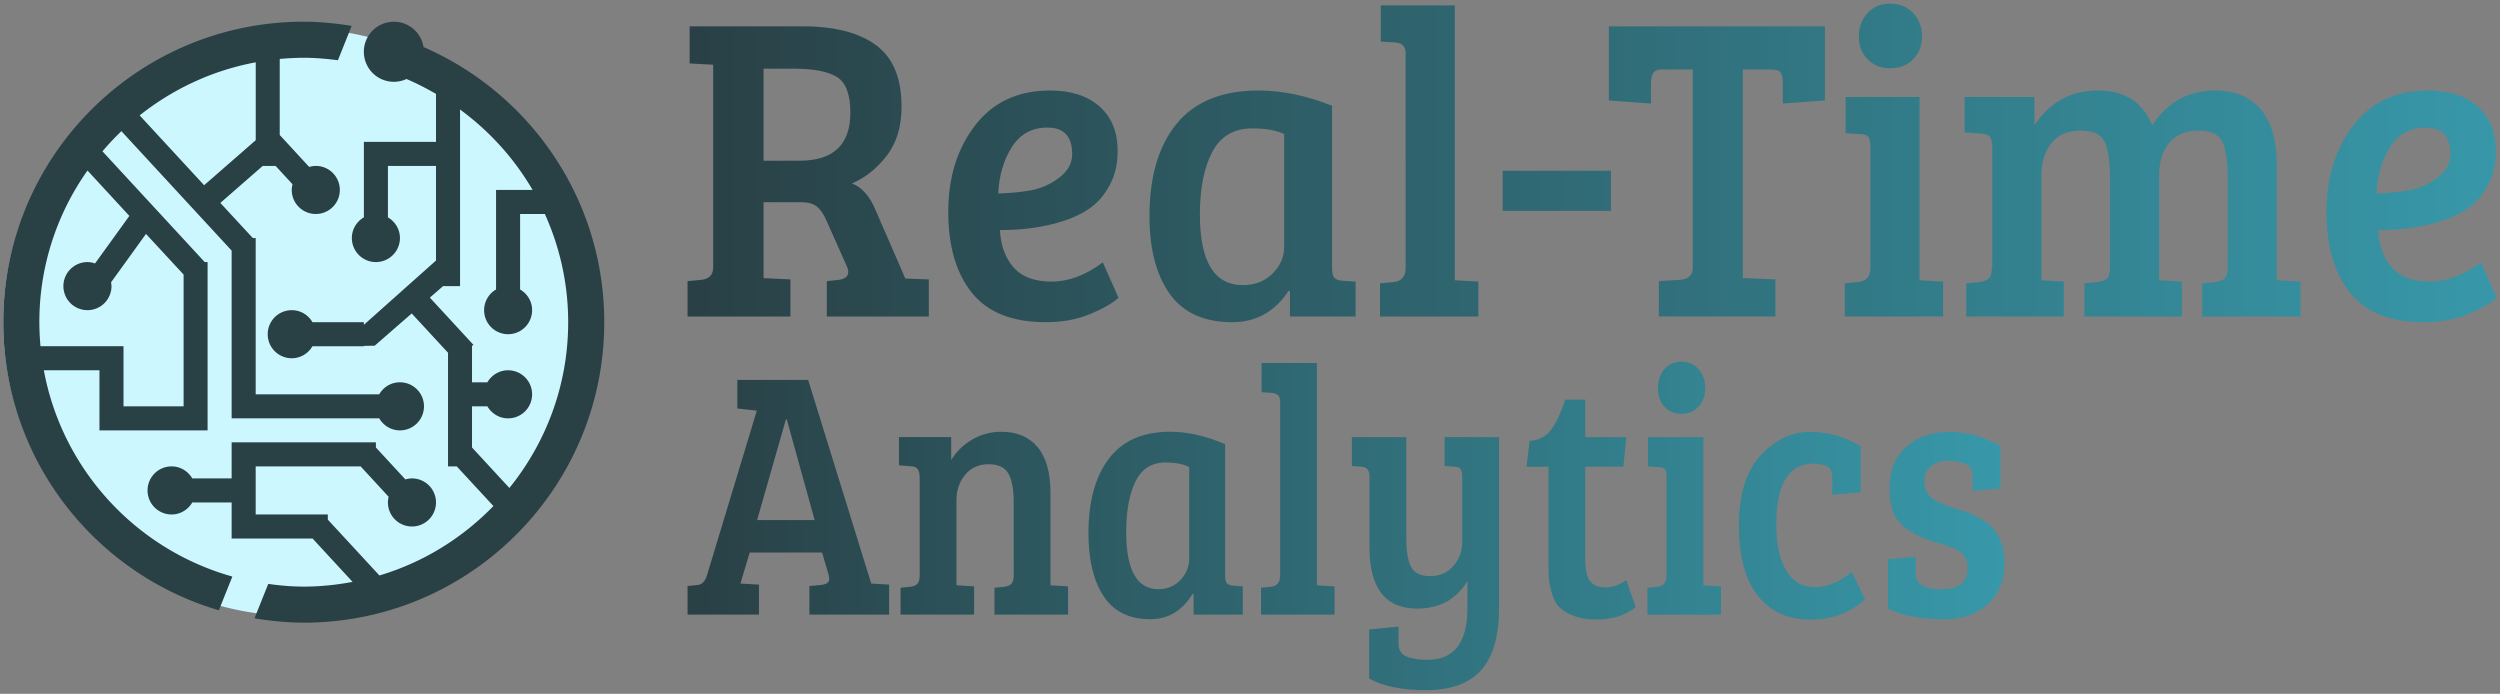
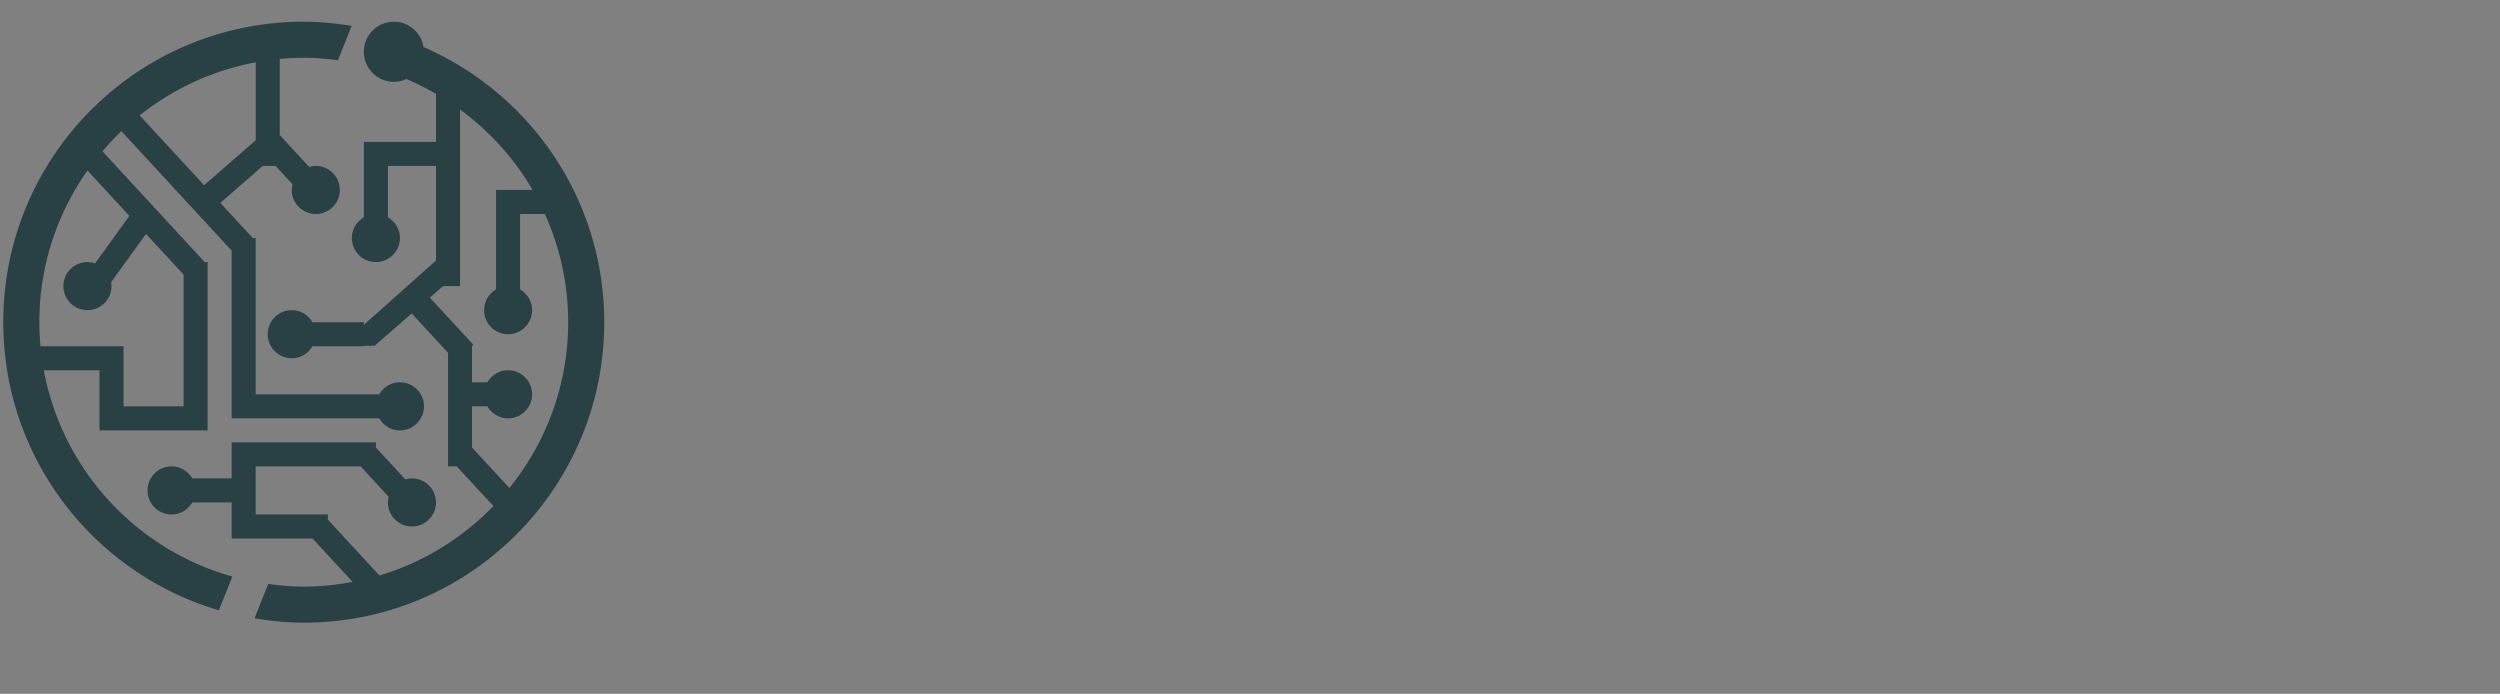
<svg xmlns="http://www.w3.org/2000/svg" width="418" height="116" version="1.2">
  <rect width="100%" height="100%" fill="#808080" stroke="none" />
  <defs>
    <linearGradient id="a" x2="1" gradientTransform="matrix(302.485 0 0 53.258 114.962 27.24)" gradientUnits="userSpaceOnUse">
      <stop offset="0" stop-color="#294045" />
      <stop offset="1" stop-color="#3798a9" />
    </linearGradient>
    <linearGradient id="b" x2="1" gradientTransform="matrix(220.194 0 0 54.935 114.962 87.922)" gradientUnits="userSpaceOnUse">
      <stop offset="0" stop-color="#294045" />
      <stop offset="1" stop-color="#3798a9" />
    </linearGradient>
  </defs>
-   <path d="M.55 53.87c0 13.03 5.18 25.53 14.4 34.74a49.107 49.107 0 0 0 69.48 0 49.107 49.107 0 0 0 14.4-34.74A49.147 49.147 0 0 0 49.69 4.73 49.147 49.147 0 0 0 .55 53.87z" style="fill:#ccf7ff" />
  <path fill-rule="evenodd" d="M50.79 104.11c-2.81 0-5.55-.29-8.24-.73l2.3-5.75c1.95.27 3.92.45 5.94.45 2.79 0 5.52-.29 8.16-.79l-6.69-7.25H38.73v-6.03h-6.58c-.7 1.2-1.98 2.01-3.46 2.01a4.02 4.02 0 0 1 0-8.04c1.48 0 2.76.82 3.46 2.01h6.58v-6.03h24.12v.86l4.93 5.34q.53-.16 1.1-.17a4.02 4.02 0 1 1-4.02 4.02q.01-.49.12-.95l-4.68-5.08H42.75v8.04h12.06v.86l8.63 9.34c7.34-2.19 13.86-6.25 19.06-11.61l-6.13-6.63h-1.46v-19l-6.07-6.57c-1.68 1.46-3.46 3.01-5.19 4.52-.34.3-1 .87-1 .87l-1.81.03v.06h-8.6a3.997 3.997 0 0 1-3.46 2.01 4.02 4.02 0 0 1 0-8.04c1.49 0 2.77.81 3.46 2.01h8.6v.44L72.9 43.56V27.74h-8.04v8.6c1.19.7 2.01 1.98 2.01 3.46a4.02 4.02 0 0 1-8.04 0c0-1.48.81-2.76 2.01-3.46V23.72H72.9V15.7c-1.6-.92-3.23-1.77-4.94-2.49q-.96.45-2.1.47a5.025 5.025 0 0 1 0-10.05c2.51 0 4.57 1.84 4.95 4.23 17.77 7.74 30.22 25.39 30.22 46.01 0 27.74-22.49 50.24-50.24 50.24zm34.16-48.23a4.012 4.012 0 0 1-2.01-7.48V31.76h6.11c-3.07-5.28-7.22-9.85-12.13-13.45v29.53h-2.84q-.98.86-2.21 1.92l7.29 7.9-.31.23h.07v6.03h2.57c.7-1.2 1.98-2.01 3.46-2.01a4.02 4.02 0 0 1 0 8.04c-1.48 0-2.76-.82-3.46-2.01h-2.57v6.88l6.25 6.77C91.3 74.01 95 64.38 95 53.87c0-6.46-1.41-12.57-3.9-18.09h-4.14V48.4c1.2.7 2.01 1.98 2.01 3.46 0 2.22-1.8 4.02-4.02 4.02zM50.79 9.66q-2.03.01-4.02.2v12.71l4.93 5.35q.53-.17 1.1-.18c2.22 0 4.02 1.8 4.02 4.03 0 2.21-1.8 4.01-4.02 4.01-2.22 0-4.02-1.8-4.02-4.01q.01-.5.13-.96l-2.83-3.07h-2.15l-7.09 6.19 5.43 5.87h.48v.52l.02.03-.02.01v25.57h20.66c.69-1.2 1.97-2.01 3.46-2.01a4.02 4.02 0 0 1 0 8.04c-1.49 0-2.77-.82-3.46-2.01H38.73V41.9L20.3 21.93q-1.67 1.6-3.17 3.37l17.1 18.52h.48v.52l.02.02-.02.02v27.58H16.63V61.91h-9.3C10.4 78.54 22.77 91.89 38.85 96.4l-2.26 5.64C15.76 95.91.55 76.68.55 53.87c0-27.75 22.5-50.24 50.24-50.24 2.73 0 5.39.28 8.01.7l-2.3 5.74c-1.88-.24-3.77-.41-5.71-.41zM14.63 28.51a43.755 43.755 0 0 0-8.05 25.36q.01 2.03.19 4.02h13.88v10.05H30.7V45.91l-6.29-6.8-5.84 8.09q.06.31.07.64a4.02 4.02 0 1 1-4.02-4.02q.67.01 1.27.23l5.74-7.95zm28.13-18.09c-7.25 1.34-13.86 4.47-19.41 8.87l10.78 11.68 8.63-7.53z" style="fill:#294045" />
-   <path d="M132.16 52.92h-17.2v-5.91l2.28-.22q2-.22 2-2.04V10.82l-3.93-.21V4.4h18.86q8.01 0 12.29 3.14 4.28 3.14 4.28 10.29 0 4.96-2.45 8.17t-5.84 4.67q2.49.95 3.94 4.45l4.98 11.45 3.93.15v6.2h-17.06v-5.91l2-.22q1.59-.22 1.59-1.31 0-.44-.27-1.02l-3.25-7.3q-.76-1.82-1.69-2.59-.94-.76-2.66-.76h-6.29V46.5l4.49.22zm-4.49-41.44v15.39h6.01q8.5 0 8.5-8.02 0-4.6-2.25-5.98-2.24-1.39-7.22-1.39zm47.94 3.65q5.18 0 8.22 2.66 3.04 2.66 3.04 7.48 0 3.21-1.31 5.65-1.31 2.45-3.25 3.83-1.93 1.39-4.69 2.26-4.63 1.46-10.43 1.46.2 3.87 2.28 6.24 2.07 2.37 6.35 2.37 4.28 0 8.57-3.21l2.62 5.91q-1.38 1.31-4.66 2.7-3.28 1.39-7.5 1.39-8.42 0-12.36-4.93-3.94-4.92-3.94-13.53t4.49-14.45q4.49-5.83 12.57-5.83zm-3.14 16.67q2.52-.48 4.66-2.12 2.14-1.64 2.14-3.9 0-4.45-4.14-4.45-3.87 0-5.94 3.25-2.07 3.24-2.28 7.77 3.04-.08 5.56-.55zm50.25-14.12v27.14q0 1.17.38 1.61.38.43 1.35.51l2.21.14v5.84h-10.98v-4.23l-.21-.08q-3.45 5.26-9.46 5.26-7.05 0-10.43-4.74-3.39-4.75-3.39-12.99 0-9.92 4.56-15.47 4.56-5.54 13.68-5.54 5.87 0 12.29 2.55zm-8.01 23.64v-18.9q-1.93-.95-5.32-.95-4.63 0-6.7 3.94-2.07 3.94-2.07 10.44 0 11.82 7.18 11.82 3.04 0 4.98-1.94 1.93-1.93 1.93-4.41zM230.87.9h12.37v45.96l3.94.22v5.84h-16.44v-5.55l2.28-.21q2-.22 2-2.34V8.85q0-1.6-1.73-1.75l-2.42-.14zm38.48 34.36h-18.1v-6.71h18.1zm13.68 9.48V11.62h-5.39q-1.59 0-1.59 2.26v3.43L269 16.8V4.4h36.13v12.4l-7.04.51v-3.43q0-1.24-.35-1.75t-1.66-.51h-4.69v34.87l5.45.22v6.2h-19.48V47l3.66-.22q2.01-.21 2.01-2.04zm25.56-28.52h12.36v30.64l3.94.22v5.83h-16.44v-5.54l2.28-.22q2-.22 2-2.34V24.53q0-1.24-.38-1.68-.38-.43-1.35-.43l-2.41-.15zm3.66-6.31q-1.45-1.5-1.45-3.83t1.45-3.9q1.45-1.57 3.8-1.57 2.34 0 3.83 1.57 1.48 1.57 1.48 3.9t-1.48 3.83q-1.49 1.5-3.83 1.5-2.35 0-3.8-1.5zm19.13 12.44-2.9-.22v-5.91h11.67v4.74q3.87-5.83 10.61-5.83 6.73 0 9.08 5.83 3.87-5.83 10.5-5.83 4.97 0 7.67 3.17 2.69 3.17 2.69 9.52v19.04l3.94.22v5.84H368.2v-5.55l2.28-.22q1.03-.14 1.48-.62.45-.47.52-1.71v-15.1q0-4.01-.86-5.95-.87-1.93-4.04-1.93-3.18 0-4.87 2.04-1.7 2.04-1.7 5.47v17.51l3.8.22v5.84h-16.3v-5.55l2.28-.22q1.04-.14 1.52-.62.48-.47.48-1.78V29.72q0-4.01-.86-5.95-.86-1.93-4.08-1.93-3.21 0-4.86 2.11-1.66 2.12-1.66 5.26v17.65l3.73.22v5.84h-16.3v-5.55l2.27-.22q1.04-.14 1.52-.62.49-.47.49-1.78h.07V24.61q0-1.24-.38-1.71-.38-.48-1.35-.55zm74.67-7.22q5.18 0 8.22 2.66 3.04 2.66 3.04 7.48 0 3.21-1.31 5.65-1.31 2.45-3.25 3.83-1.93 1.39-4.7 2.26-4.62 1.46-10.43 1.46.21 3.87 2.28 6.24 2.08 2.37 6.36 2.37t8.56-3.21l2.63 5.91q-1.38 1.31-4.66 2.7-3.28 1.39-7.5 1.39-8.43 0-12.36-4.93-3.94-4.92-3.94-13.53t4.49-14.45q4.49-5.83 12.57-5.83zm-3.14 16.67q2.52-.48 4.66-2.12 2.14-1.64 2.14-3.9 0-4.45-4.14-4.45-3.87 0-5.94 3.24-2.07 3.25-2.28 7.77 3.04-.07 5.56-.54z" style="fill:url(#a)" />
-   <path d="m118.22 96.15 8.32-27.49-3.26-.36v-4.78h11.84l10.55 34.05h.05l2.94.18v5.01h-13.33v-4.78l1.96-.17q.88-.12 1.19-.48.31-.35.05-1.29l-1.08-3.66h-12.1l-1.55 5.19 3.1.18v5.01h-11.94v-4.78l1.71-.17q1.08-.12 1.55-1.66zm13.33-26.02h-.15l-4.81 16.82h9.62zm20.93 7.85-2.17-.18v-4.72h8.73v3.83q1.35-2.18 3.57-3.45 2.22-1.27 4.81-1.27 3.93 0 6.07 2.57 2.15 2.57 2.15 7.7v15.4l2.94.18v4.72h-12.3v-4.49l1.71-.17q.77-.12 1.13-.5.37-.39.37-1.45V83.99q0-3.24-.88-4.8-.88-1.57-3.34-1.57-2.45 0-3.9 1.77-1.45 1.77-1.45 4.19v14.28l2.95.18v4.72h-12.3v-4.49l1.7-.17q.78-.12 1.14-.5.36-.39.36-1.45V79.81q0-1.78-1.29-1.83zm52.36-3.72v21.95q0 .94.29 1.3.28.35 1 .41l1.66.12v4.72h-8.22v-3.42l-.16-.06q-2.58 4.25-7.08 4.25-5.27 0-7.8-3.84-2.54-3.84-2.54-10.5 0-8.03 3.42-12.51 3.41-4.49 10.23-4.49 4.39 0 9.2 2.07zm-6 19.12V78.09q-1.44-.76-3.98-.76-3.46 0-5.01 3.18-1.55 3.19-1.55 8.44 0 9.56 5.38 9.56 2.27 0 3.72-1.56 1.44-1.57 1.44-3.57zm12.1-32.69h9.25v37.17l2.95.18v4.72h-12.3v-4.49l1.7-.17q1.5-.18 1.5-1.89V67.12q0-1.3-1.29-1.42l-1.81-.12zm34.42 40.95v-4.48q-2.84 4.6-8.37 4.6-8.01 0-8.01-10.21V79.69q0-1.59-1.29-1.65l-1.66-.12v-4.83h9.1v16.93q0 3.13.78 4.72.77 1.59 3.2 1.59t3.9-1.71q1.48-1.71 1.48-4.13V79.81q0-1-.29-1.38-.28-.39-1.01-.39l-1.65-.12v-4.83h9.1v28.55q0 7.14-3.03 10.45-3.02 3.3-9.15 3.3-6.12 0-9.53-1.94v-8.21l4.91-.47v2.83q0 1.6 1.29 2.16t3.57.56q6.66 0 6.66-8.68zm16.34-34.81h3.36v6.26h6.87l-.51 4.95h-6.36v15.52q0 2.6.83 3.63.82 1.03 2.55 1.03 1.74 0 3.49-1.24l1.55 4.55q-2.58 2.06-6.56 2.06-2.33 0-3.93-.68t-2.38-1.5q-.77-.83-1.19-2.42-.41-1.59-.46-2.51-.05-.91-.05-2.68V78.04h-3.67l.51-4.3q2.43-.24 3.67-1.98 1.24-1.74 2.28-4.93zm13.85 6.26h9.25v24.78l2.95.18v4.72h-12.3v-4.49l1.7-.18q1.5-.17 1.5-1.88V79.81q0-1-.28-1.35-.29-.36-1.01-.36l-1.81-.12zm2.74-5.1q-1.08-1.21-1.08-3.1 0-1.89 1.08-3.16 1.09-1.26 2.84-1.26 1.76 0 2.87 1.26 1.11 1.27 1.11 3.16 0 1.89-1.11 3.1-1.11 1.21-2.87 1.21-1.75 0-2.84-1.21zM297 87.61q0 5.01 1.66 7.79 1.65 2.77 4.78 2.77 3.12 0 6.17-2.54l2.23 4.55q-3.67 3.42-9.2 3.42-5.53 0-8.71-3.98-3.18-3.99-3.18-11.78 0-7.78 3.64-11.71 3.65-3.92 8.22-3.92t8.5 2.42v7.67l-4.75.41v-2.83q0-1.59-1.01-1.98-1.01-.38-2.09-.38-6.26 0-6.26 10.09zm31.64-10.03q-1.25-.53-3-.53-1.76 0-2.82.91-1.06.92-1.06 2.24 0 1.33.39 2.07.39.74 1.21 1.27 1.3.76 3.1 1.33 1.81.56 2.69.88.88.32 2.2 1.09 1.32.77 1.99 1.65 1.81 2.19 1.81 5.61 0 4.43-2.82 6.93-2.82 2.51-7.16 2.51-6.3 0-9.51-1.83v-8.2l4.65-.41v2.83q0 2.6 4.35 2.6 4.34 0 4.34-3.6 0-1.3-.75-2.13-.75-.82-1.48-1.12-.72-.29-1.73-.59-1-.29-1.96-.59-.96-.29-2.07-.8-1.11-.5-2.45-1.44-2.64-1.95-2.64-6.52 0-4.58 2.84-7.05 2.85-2.48 7.16-2.48 4.32 0 8.56 2.36v7.08l-4.66.41v-2.48q0-1.47-1.18-2z" style="fill:url(#b)" />
</svg>